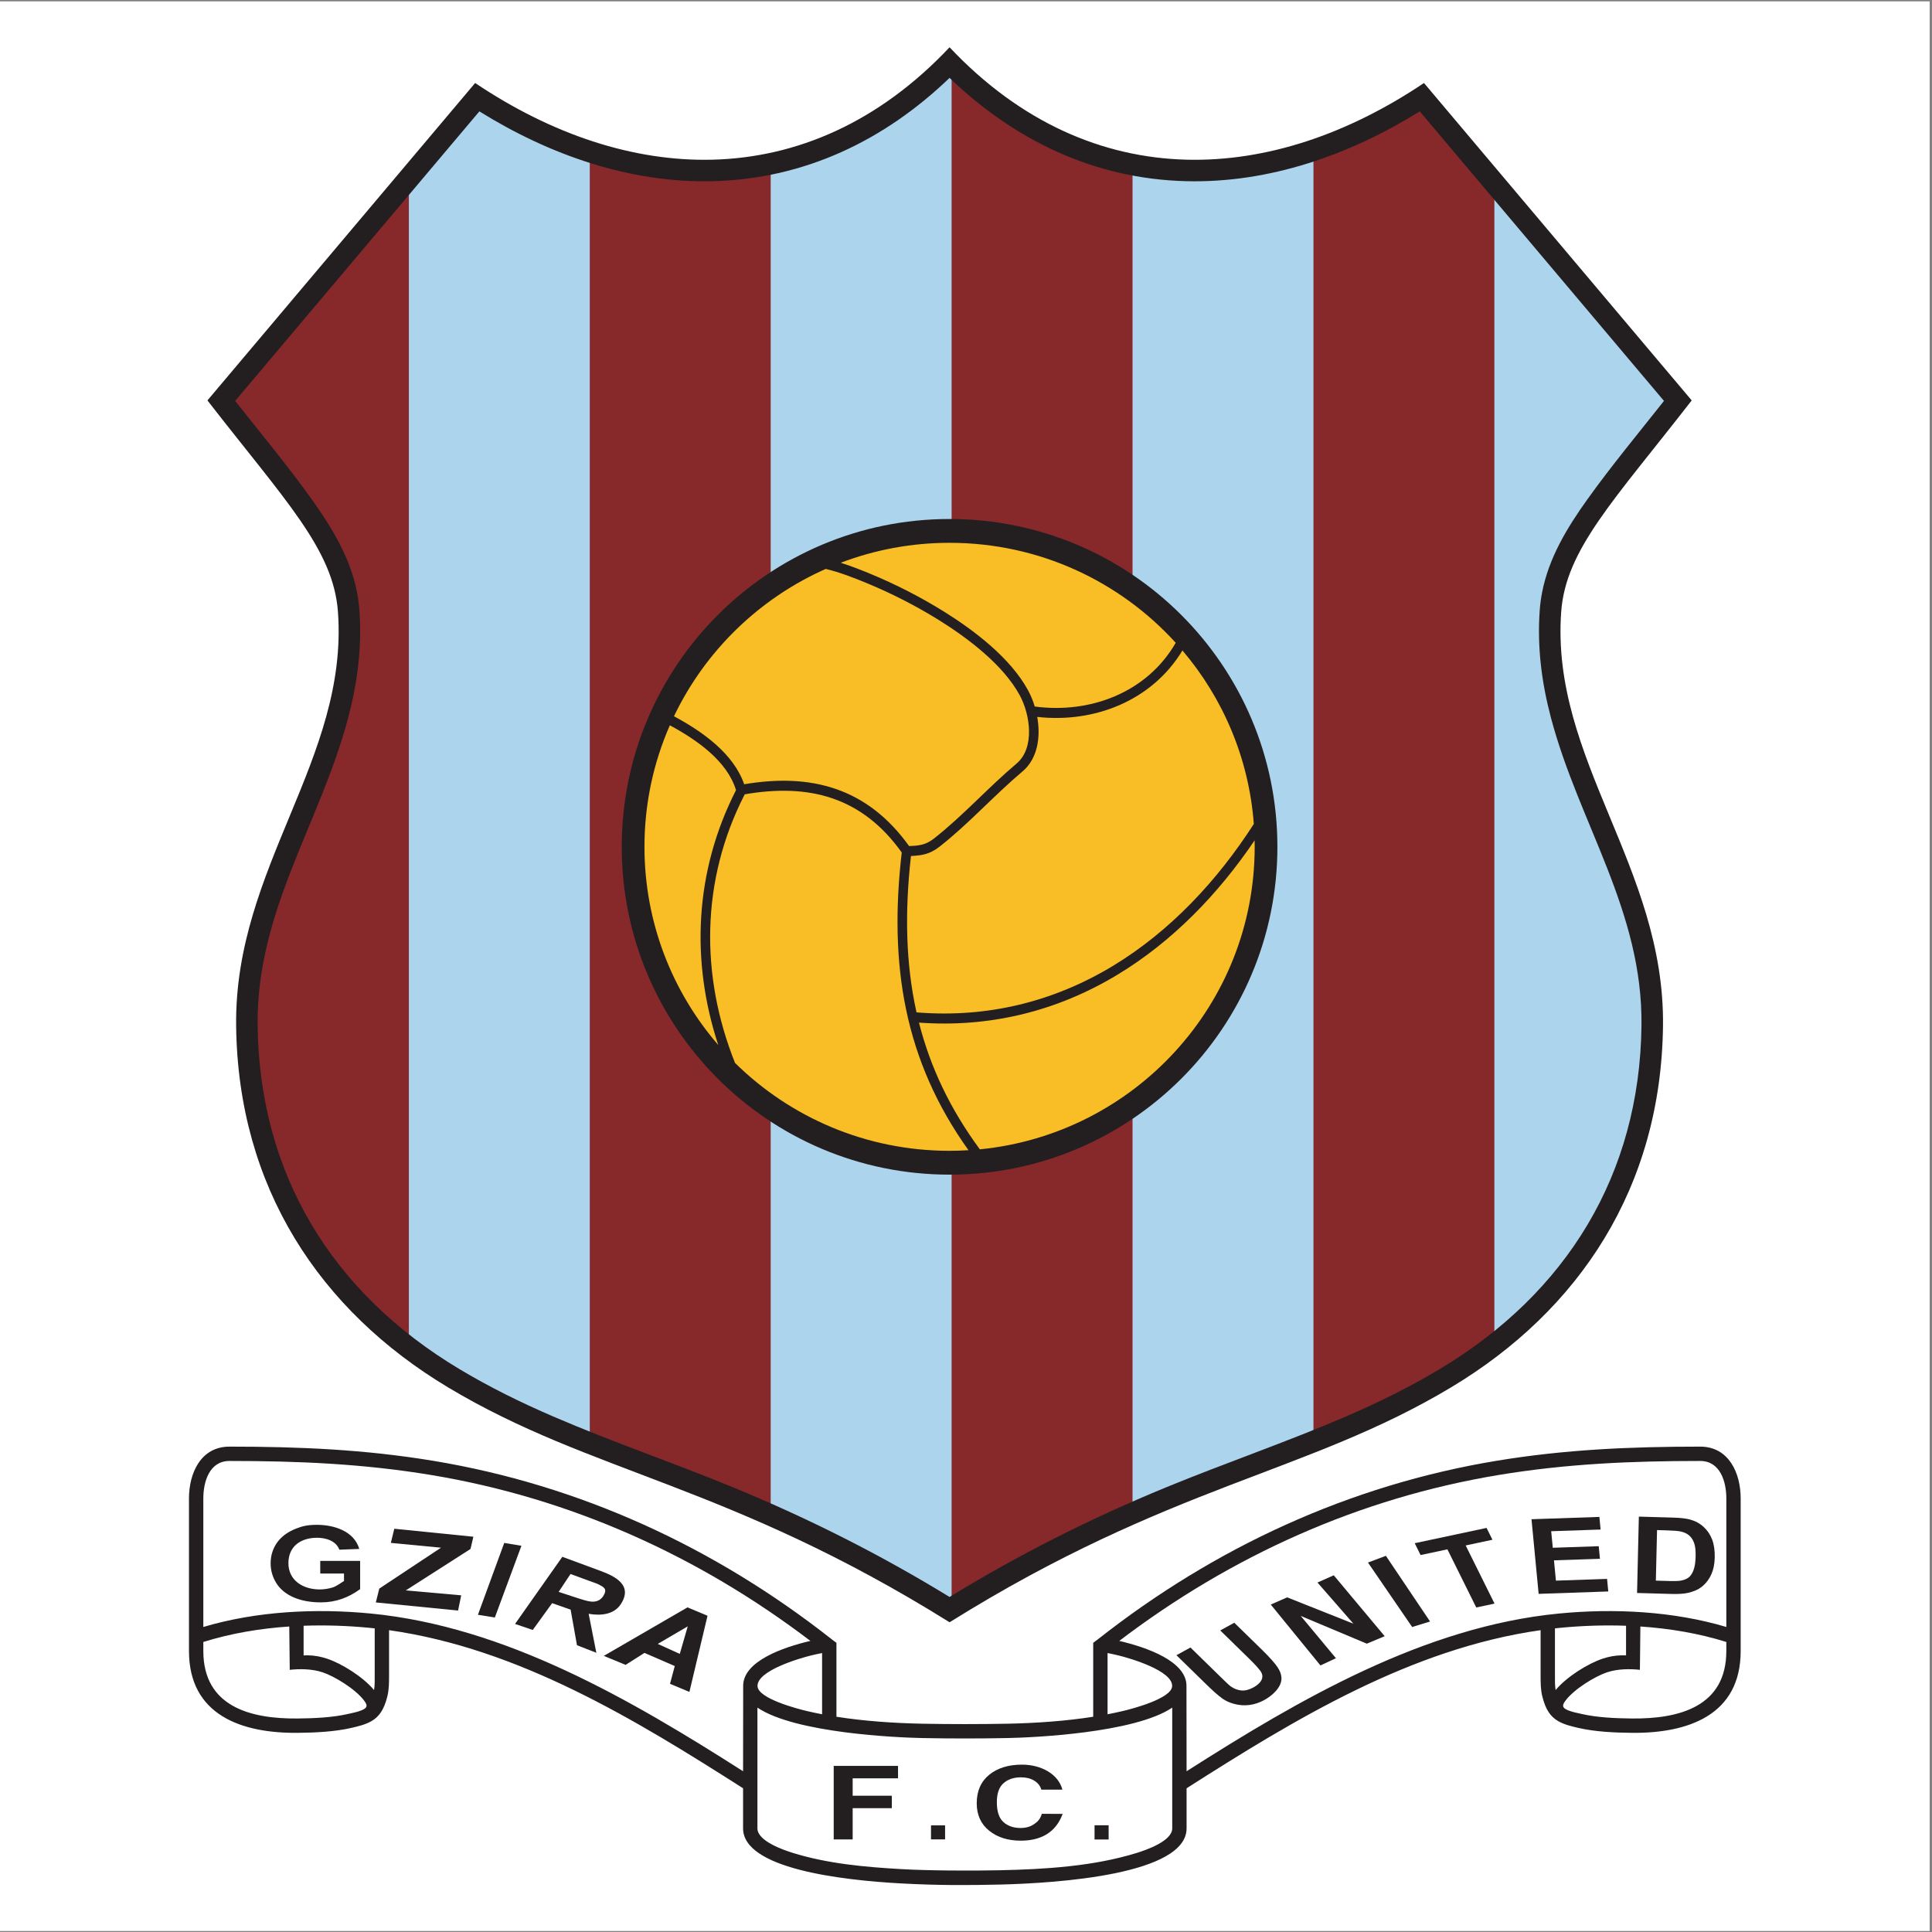
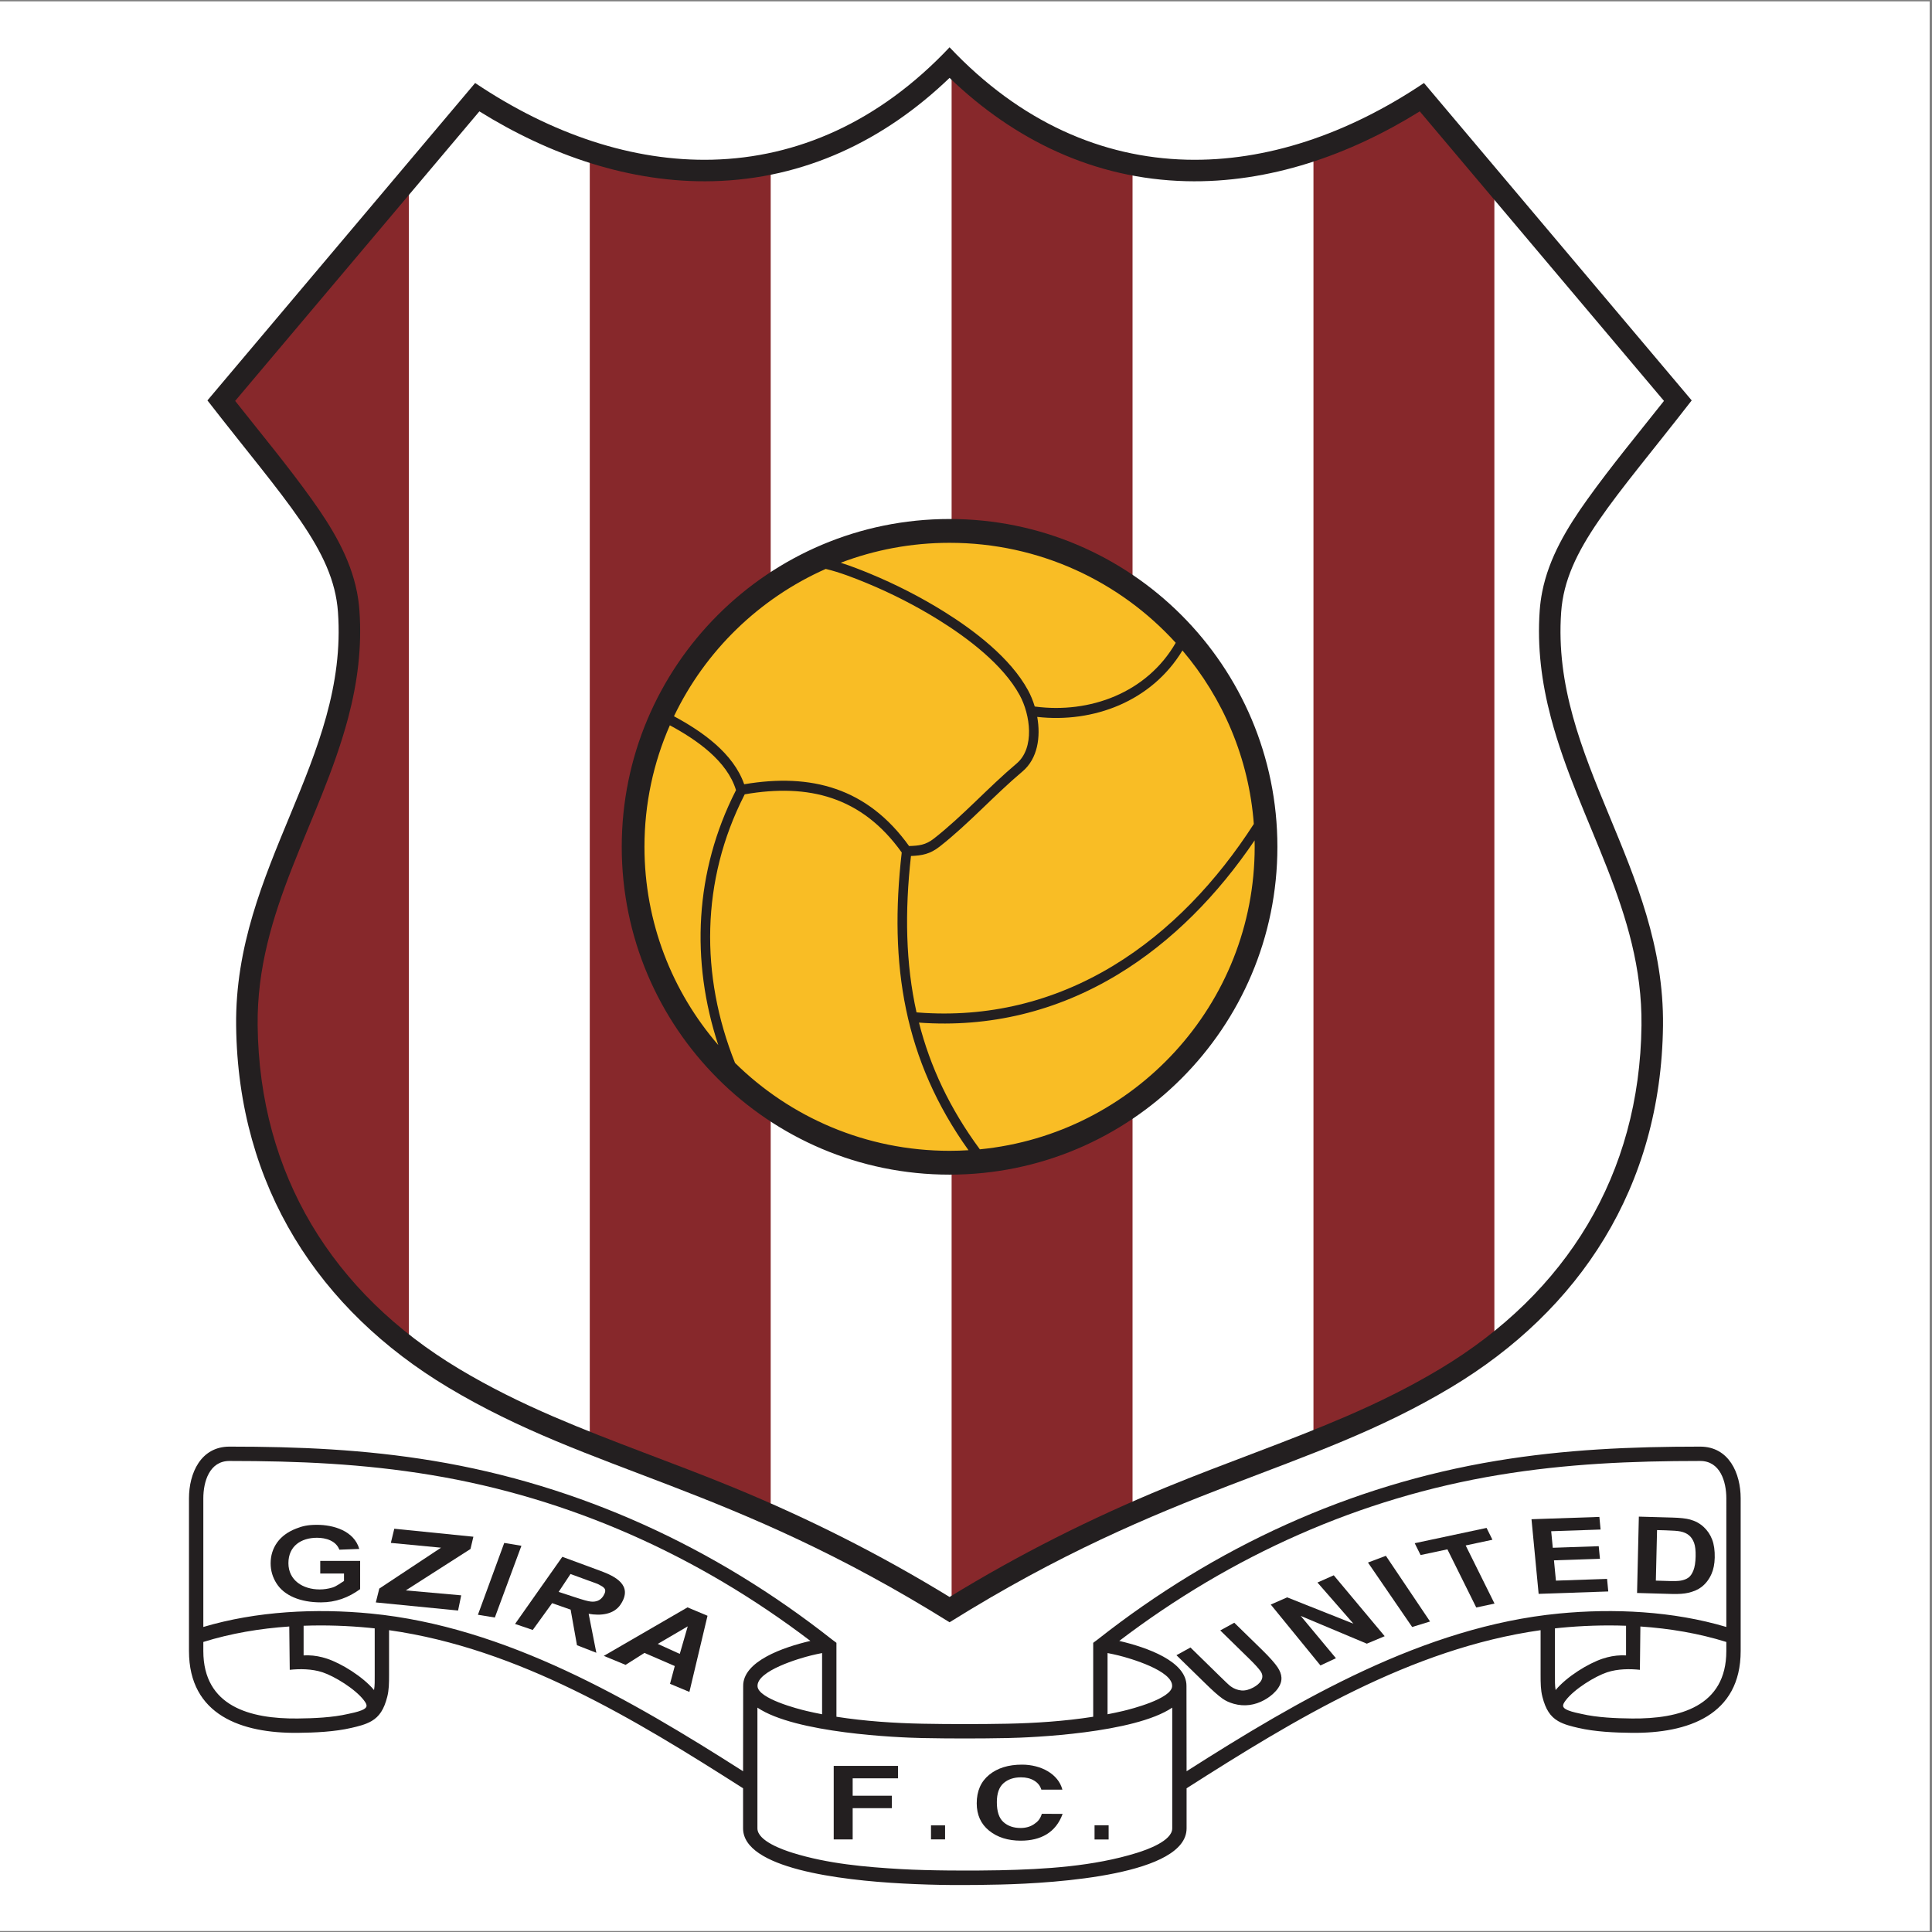
<svg xmlns="http://www.w3.org/2000/svg" width="596pt" height="596pt" viewBox="0 0 596 596" version="1.1">
  <rect x="0" y="0" width="596" height="596" fill="#808080" stroke="none" />
  <g id="surface1">
    <path style=" stroke:none;fill-rule:evenodd;fill:rgb(100%,100%,100%);fill-opacity:1;" d="M 0 0.418 L 595.277 0.418 L 595.277 595.691 L 0 595.691 L 0 0.418 " />
-     <path style=" stroke:none;fill-rule:evenodd;fill:rgb(67.799%,83.099%,92.899%);fill-opacity:1;" d="M 291.391 495.164 C 270.172 482.176 248.09 471.055 225.086 461.586 C 206.664 453.996 187.785 447.566 169.484 439.676 C 159.387 435.324 149.527 430.465 140.094 424.809 C 100.117 400.832 77.07 363.297 76.531 316.371 C 76.121 280.422 95.766 253.875 104.562 220.652 C 107.355 210.113 108.715 199.434 107.934 188.531 C 107.805 186.73 107.566 184.941 107.219 183.168 C 105.227 173.035 99.699 164.039 93.77 155.754 C 86.332 145.363 78.148 135.527 70.23 125.508 L 68.738 123.617 L 147.273 30.5 L 149.441 31.848 C 170.465 44.941 194.855 53.566 219.848 52.945 C 247.297 52.27 271.27 40.754 290.887 21.895 L 292.93 19.93 L 294.977 21.895 C 314.594 40.754 338.566 52.27 366.016 52.945 C 391.008 53.566 415.395 44.941 436.422 31.848 L 438.59 30.5 L 517.125 123.617 L 515.633 125.508 C 507.715 135.527 499.527 145.363 492.094 155.754 C 486.16 164.039 480.637 173.035 478.645 183.168 C 478.297 184.941 478.059 186.73 477.93 188.531 C 477.145 199.434 478.508 210.113 481.301 220.652 C 490.098 253.875 509.742 280.422 509.328 316.371 C 508.793 363.297 485.742 400.832 445.77 424.809 C 436.336 430.465 426.473 435.324 416.379 439.676 C 398.078 447.566 379.199 453.996 360.777 461.586 C 337.773 471.055 315.691 482.176 294.473 495.164 L 292.93 496.105 L 291.391 495.164 " />
    <path style=" stroke:none;fill-rule:evenodd;fill:rgb(52.899%,15.7%,16.899%);fill-opacity:1;" d="M 237.75 467.008 C 233.562 465.145 229.34 463.336 225.086 461.586 C 210.816 455.711 196.273 450.527 181.938 444.82 L 181.938 47.152 C 194.16 51.113 206.922 53.266 219.848 52.945 C 225.992 52.797 231.965 52.102 237.75 50.902 Z M 293.562 20.535 L 294.977 21.895 C 310.52 36.84 328.797 47.172 349.375 51.156 L 349.375 466.449 C 330.449 474.809 312.16 484.336 294.473 495.164 L 293.562 495.719 Z M 405.188 46.734 C 416.141 43.059 426.645 37.938 436.422 31.848 L 438.59 30.5 L 460.996 57.07 L 460.996 414.379 C 456.238 418.094 451.16 421.574 445.77 424.809 C 436.336 430.465 426.473 435.324 416.379 439.676 C 412.668 441.273 408.934 442.816 405.188 444.316 Z M 516.812 123.246 L 517.125 123.617 L 516.812 124.016 Z M 126.129 415.355 C 94.793 391.457 77.004 357.527 76.531 316.371 C 76.121 280.422 95.766 253.875 104.562 220.652 C 107.355 210.113 108.715 199.434 107.934 188.531 C 107.805 186.73 107.566 184.941 107.219 183.168 C 105.227 173.035 99.699 164.039 93.77 155.754 C 86.332 145.363 78.148 135.527 70.23 125.508 L 68.738 123.617 L 126.129 55.574 L 126.129 415.355 " />
    <path style=" stroke:none;fill-rule:evenodd;fill:rgb(13.699%,12.199%,12.5%);fill-opacity:1;" d="M 63.992 123.523 L 146.578 25.605 C 170.133 41.43 195.277 49.867 219.758 49.262 C 245.816 48.617 271.113 37.723 292.93 14.59 C 314.746 37.723 340.047 48.617 366.105 49.262 C 390.582 49.867 415.73 41.43 439.281 25.605 L 521.871 123.523 C 497.84 154.488 482.992 169.48 481.605 188.797 C 478.348 234.215 513.578 267.508 513.016 316.414 C 512.445 366.262 487.238 404.234 447.664 427.973 C 403.223 454.625 361.105 457.891 292.93 500.453 C 224.758 457.891 182.641 454.625 138.195 427.973 C 98.625 404.234 73.414 366.262 72.844 316.414 C 72.285 267.508 107.512 234.215 104.258 188.797 C 102.871 169.48 88.023 154.488 63.992 123.523 Z M 292.93 24.023 C 272.902 43.273 248.27 55.195 219.922 55.895 C 194.309 56.531 169.445 47.777 147.883 34.355 L 72.543 123.676 C 80.48 133.719 88.762 143.688 96.168 154.035 C 102.367 162.699 108.031 172.008 110.113 182.602 C 110.484 184.488 110.738 186.398 110.879 188.32 C 111.684 199.586 110.297 210.52 107.414 221.406 C 98.762 254.082 79.078 280.988 79.48 316.34 C 80.008 362.32 102.59 398.871 141.609 422.277 C 150.953 427.883 160.656 432.66 170.652 436.969 C 188.902 444.836 207.809 451.281 226.211 458.855 C 249.527 468.457 271.473 479.512 292.93 492.648 C 314.391 479.512 336.336 468.457 359.652 458.855 C 378.055 451.281 396.957 444.836 415.211 436.969 C 425.207 432.66 434.91 427.883 444.25 422.277 C 483.273 398.871 505.855 362.32 506.379 316.34 C 506.785 280.988 487.102 254.082 478.445 221.406 C 475.562 210.52 474.18 199.586 474.984 188.32 C 475.121 186.398 475.379 184.488 475.75 182.602 C 477.828 172.008 483.492 162.699 489.695 154.035 C 497.102 143.688 505.379 133.719 513.316 123.676 L 437.98 34.355 C 416.418 47.777 391.555 56.531 365.941 55.895 C 337.59 55.195 312.957 43.273 292.93 24.023 " />
    <path style=" stroke:none;fill-rule:evenodd;fill:rgb(97.6%,74.1%,14.499%);fill-opacity:1;" d="M 292.93 165.355 C 345.875 165.355 388.809 208.289 388.809 261.234 C 388.809 314.176 345.875 357.113 292.93 357.113 C 239.988 357.113 197.051 314.176 197.051 261.234 C 197.051 208.289 239.988 165.355 292.93 165.355 " />
    <path style=" stroke:none;fill-rule:evenodd;fill:rgb(13.699%,12.199%,12.5%);fill-opacity:1;" d="M 292.93 160.105 C 348.773 160.105 394.062 205.391 394.062 261.234 C 394.062 317.078 348.773 362.363 292.93 362.363 C 237.09 362.363 191.801 317.078 191.801 261.234 C 191.801 205.391 237.09 160.105 292.93 160.105 Z M 229.559 245.398 C 216.211 271.648 215.973 300.934 226.746 327.898 C 243.75 344.656 267.129 355.012 292.93 355.012 C 294.891 355.012 296.836 354.945 298.766 354.828 C 278.895 327.023 274.188 297.57 278.176 262.98 C 265.875 245.754 249.473 241.625 229.742 245.039 Z M 221.578 322.379 C 213.039 296.457 214.289 268.852 226.953 243.945 L 227.051 243.754 C 224.324 234.727 214.898 228.203 206.641 223.75 C 201.605 235.23 198.809 247.906 198.809 261.234 C 198.809 284.594 207.391 305.961 221.578 322.379 Z M 283.289 312.348 C 304.574 313.977 324.914 309.121 343.395 297.926 C 360.965 287.277 375.484 271.75 386.789 254.184 C 385.27 233.852 377.238 215.324 364.773 200.66 C 355.277 216.352 337.332 223.113 319.973 221.156 C 321.078 227.332 320.133 234.02 315.426 237.984 C 306.648 245.375 298.895 254.09 289.883 261.152 C 286.883 263.504 284.453 263.91 281.023 264.066 C 279.09 281.316 279.375 297.234 282.738 312.305 Z M 387.031 259.25 C 375.812 275.828 361.711 290.402 344.867 300.605 C 325.996 312.039 305.215 317.043 283.492 315.465 C 286.941 329.047 292.984 341.957 302.273 354.555 C 349.863 349.879 387.055 309.875 387.055 261.234 C 387.055 260.57 387.047 259.91 387.031 259.25 Z M 319.203 217.945 L 319.352 217.969 C 336.125 220.18 353.758 213.793 362.699 198.297 C 345.477 179.355 320.598 167.453 292.93 167.453 C 281.102 167.453 269.789 169.633 259.359 173.602 C 262.574 174.621 265.789 175.898 268.422 176.984 C 276.234 180.215 283.969 184.16 291.188 188.656 C 300.488 194.449 311.695 202.93 317.141 212.949 C 317.961 214.453 318.664 216.148 319.203 217.945 Z M 280.441 260.996 C 283.48 260.887 285.523 260.707 288.117 258.676 C 297.086 251.645 304.832 242.938 313.578 235.57 C 319.332 230.723 317.797 220.406 314.578 214.484 C 309.422 204.996 298.484 196.801 289.684 191.316 C 282.598 186.906 275.008 183.031 267.34 179.863 C 263.793 178.398 258.973 176.5 254.73 175.508 C 234.211 184.602 217.555 200.797 207.914 220.957 C 216.645 225.656 226.246 232.375 229.574 241.934 C 250.223 238.438 267.547 243.023 280.441 260.996 " />
    <path style=" stroke:none;fill-rule:evenodd;fill:rgb(13.699%,12.199%,12.5%);fill-opacity:1;" d="M 249.996 506.203 C 215.449 479.926 175.875 462.105 132.895 455.004 C 111.953 451.543 91.957 450.691 70.789 450.691 C 64.59 450.691 62.723 457.098 62.723 462.227 L 62.723 501.902 C 79.18 497.004 97.441 496.117 114.387 497.758 C 155.945 501.785 194.59 524.316 229.23 546.41 L 229.262 520.16 C 229.137 512.496 241.547 508.168 249.996 506.203 Z M 345.277 506.203 C 379.828 479.926 419.398 462.105 462.383 455.004 C 483.32 451.543 503.316 450.691 524.488 450.691 C 530.684 450.691 532.555 457.098 532.555 462.227 L 532.551 501.902 C 516.094 497.004 497.836 496.117 480.887 497.758 C 439.328 501.785 400.688 524.316 366.047 546.41 L 366.012 520.16 C 366.141 512.496 353.73 508.168 345.277 506.203 Z M 337.242 506.793 L 337.242 529.598 C 328.473 530.973 319.305 531.574 310.719 531.746 C 302.465 531.906 292.812 531.906 284.555 531.746 C 275.973 531.574 266.805 530.973 258.031 529.598 L 258.031 506.793 L 256.555 505.684 C 220.527 477.32 178.926 458.129 133.613 450.637 C 112.434 447.137 92.203 446.266 70.789 446.266 C 61.91 446.266 58.297 454.496 58.297 462.227 L 58.297 509.312 C 58.297 529.172 74.645 534.727 91.828 534.562 C 97.137 534.512 103.242 534.238 108.418 533.031 C 110.309 532.594 112.746 532.035 114.645 530.918 C 117.004 529.527 118.461 527.379 119.465 523.426 C 119.996 521.332 120.02 519.25 120.02 516.754 L 120.02 502.891 C 160.051 508.555 195.871 530.383 229.23 551.664 L 229.23 564.027 C 229.23 576.348 258.953 580.012 278.551 581.047 C 289.344 581.617 298.277 581.602 308.508 581.363 C 326.418 580.938 366.047 578.254 366.047 564.027 L 366.047 551.664 C 399.406 530.383 435.223 508.555 475.258 502.891 L 475.258 516.754 C 475.258 519.25 475.277 521.332 475.809 523.426 C 476.812 527.379 478.27 529.527 480.633 530.918 C 482.531 532.035 484.969 532.594 486.859 533.031 C 492.031 534.238 498.141 534.512 503.445 534.562 C 520.629 534.727 536.977 529.172 536.977 509.312 L 536.977 462.227 C 536.977 454.496 533.367 446.266 524.488 446.266 C 503.074 446.266 482.844 447.137 461.66 450.637 C 416.348 458.129 374.746 477.32 338.719 505.684 Z M 310.809 536.168 C 318.383 536.02 349.926 534.676 361.621 526.785 L 361.621 564.027 C 361.621 567.945 353.617 570.688 350.746 571.582 C 337.332 575.758 322.391 576.648 308.371 576.953 C 299.402 577.145 286.352 577.074 278.195 576.609 C 266.93 575.969 255.336 574.945 244.527 571.582 C 241.656 570.688 233.656 567.945 233.656 564.027 L 233.656 526.785 C 245.348 534.676 276.891 536.02 284.469 536.168 C 293.176 536.34 302.102 536.34 310.809 536.168 Z M 341.668 528.832 L 341.668 509.949 C 342.805 510.168 343.938 510.414 345.062 510.688 C 348.461 511.512 361.91 515.398 361.586 520.227 C 361.324 524.02 349.207 527.168 346.426 527.82 C 344.863 528.188 343.277 528.523 341.668 528.832 Z M 483.016 524.523 C 485.703 520.996 492.098 517.102 495.777 515.883 C 499.078 514.789 502.875 514.797 505.891 515.121 L 506.039 501.754 C 515.098 502.367 524.094 503.883 532.551 506.527 L 532.551 509.312 C 532.551 526.457 518.059 530.277 503.488 530.137 C 498.527 530.09 492.699 529.852 487.863 528.723 C 486.922 528.504 485.094 528.176 483.719 527.605 C 481.766 526.797 481.871 526.023 483.016 524.523 Z M 479.891 521.363 C 479.641 519.91 479.684 518.422 479.684 516.754 L 479.684 502.336 C 480.227 502.277 480.77 502.215 481.312 502.164 C 487.934 501.523 494.77 501.277 501.617 501.527 L 501.617 510.672 C 501.16 510.648 500.707 510.633 500.246 510.645 C 498.227 510.684 496.305 511.047 494.387 511.684 C 489.961 513.148 483.352 517.203 479.891 521.363 Z M 253.605 528.832 L 253.605 509.949 C 252.469 510.168 251.34 510.414 250.215 510.688 C 246.812 511.512 233.363 515.398 233.691 520.227 C 233.949 524.02 246.07 527.168 248.852 527.82 C 250.414 528.188 252 528.523 253.605 528.832 Z M 112.258 524.523 C 109.57 520.996 103.176 517.102 99.5 515.883 C 96.195 514.789 92.398 514.797 89.383 515.121 L 89.234 501.754 C 80.18 502.367 71.18 503.883 62.723 506.527 L 62.723 509.312 C 62.723 526.457 77.219 530.277 91.785 530.137 C 96.746 530.09 102.578 529.852 107.41 528.723 C 108.355 528.504 110.18 528.176 111.555 527.605 C 113.512 526.797 113.402 526.023 112.258 524.523 Z M 115.387 521.363 C 115.637 519.91 115.594 518.422 115.594 516.754 L 115.594 502.336 C 115.051 502.277 114.508 502.215 113.961 502.164 C 107.344 501.523 100.508 501.277 93.66 501.527 L 93.66 510.672 C 94.113 510.648 94.57 510.633 95.027 510.645 C 97.051 510.684 98.969 511.047 100.891 511.684 C 105.316 513.148 111.922 517.203 115.387 521.363 " />
    <path style=" stroke:none;fill-rule:nonzero;fill:rgb(13.699%,12.199%,12.5%);fill-opacity:1;" d="M 98.793 485.414 L 98.793 481.516 L 111.098 481.516 L 111.098 490.227 C 107.469 492.879 103.523 494.312 99.023 494.312 C 95.824 494.312 93.031 493.809 90.652 492.797 C 88.27 491.777 86.48 490.328 85.285 488.438 C 84.09 486.547 83.488 484.492 83.488 482.273 C 83.488 479.867 84.16 477.723 85.492 475.848 C 86.832 473.98 88.785 472.547 91.363 471.543 C 93.324 470.781 94.879 470.391 97.801 470.391 C 102.836 470.391 109.211 472.219 110.828 477.828 L 104.691 478.062 C 103.629 475.281 100.512 474.383 97.801 474.383 C 92.891 474.383 88.973 476.93 88.973 482.215 C 88.973 487.539 93.473 490.324 98.625 490.324 C 99.922 490.324 101.219 490.129 102.52 489.746 C 103.816 489.367 105.191 488.262 106.121 487.719 L 106.121 485.414 L 98.793 485.414 " />
    <path style=" stroke:none;fill-rule:nonzero;fill:rgb(13.699%,12.199%,12.5%);fill-opacity:1;" d="M 115.938 494.332 L 117.008 490.055 L 136.051 477.445 L 120.57 475.969 L 121.633 471.598 L 146.031 474.062 C 145.734 475.324 145.438 476.59 145.141 477.844 L 125.18 490.621 L 142.277 492.141 L 141.312 496.832 L 115.938 494.332 " />
    <path style=" stroke:none;fill-rule:nonzero;fill:rgb(13.699%,12.199%,12.5%);fill-opacity:1;" d="M 147.434 498.137 L 155.551 475.977 L 160.852 476.852 L 152.652 498.988 L 147.434 498.137 " />
    <path style=" stroke:none;fill-rule:nonzero;fill:rgb(13.699%,12.199%,12.5%);fill-opacity:1;" d="M 158.887 500.969 L 173.473 480.258 L 185.293 484.621 C 189.605 486.219 195.422 488.961 191.465 494.934 C 189.367 498.102 185.242 498.492 181.594 497.836 L 183.965 509.863 L 177.992 507.535 L 176.031 496.555 L 170.328 494.555 L 164.348 502.824 Z M 172.34 491.078 L 177.098 492.641 C 180.172 493.648 181.344 493.957 182.211 494.059 C 183.836 494.242 185.223 493.758 186.113 492.336 C 187.488 490.141 186.258 489.633 184.699 488.789 C 184.215 488.527 183.527 488.328 180.895 487.359 L 176 485.559 L 172.34 491.078 " />
    <path style=" stroke:none;fill-rule:nonzero;fill:rgb(13.699%,12.199%,12.5%);fill-opacity:1;" d="M 212.672 521.938 L 206.691 519.438 L 208.16 513.953 L 198.809 509.902 L 192.988 513.594 L 186.266 510.82 L 212.086 495.855 L 218.262 498.445 Z M 209.703 510.207 L 212.16 501.711 L 202.91 507.125 Z M 209.703 510.207 " />
    <path style=" stroke:none;fill-rule:nonzero;fill:rgb(13.699%,12.199%,12.5%);fill-opacity:1;" d="M 362.918 510.613 L 367.246 508.234 L 376.172 516.965 C 377.914 518.664 379.059 519.789 379.672 520.234 C 380.672 520.961 381.777 521.371 382.965 521.488 C 384.16 521.602 385.484 521.199 386.691 520.539 C 388.656 519.461 390.398 517.617 388.801 515.449 C 388.246 514.695 387.199 513.5 385.594 511.93 L 376.434 502.969 L 380.762 500.594 L 389.363 508.992 C 391.797 511.371 393.344 513.172 394.098 514.297 C 394.855 515.422 395.262 516.496 395.312 517.531 C 395.465 520.551 392.375 523.145 390.02 524.441 C 387.113 526.035 383.91 526.527 380.605 525.602 C 379.293 525.234 378.145 524.715 377.18 524.043 C 375.75 523.051 373.953 521.395 371.684 519.176 L 362.918 510.613 " />
    <path style=" stroke:none;fill-rule:nonzero;fill:rgb(13.699%,12.199%,12.5%);fill-opacity:1;" d="M 407.344 513.773 L 392.016 494.988 L 397.074 492.766 L 417.516 500.891 L 406.422 488.191 L 411.449 485.961 L 427.16 504.746 L 421.648 507.055 L 401.266 498.496 L 412.121 511.543 L 407.344 513.773 " />
    <path style=" stroke:none;fill-rule:nonzero;fill:rgb(13.699%,12.199%,12.5%);fill-opacity:1;" d="M 435.633 501.91 L 422.004 482.027 L 427.527 479.949 L 441.156 500.215 L 435.633 501.91 " />
    <path style=" stroke:none;fill-rule:nonzero;fill:rgb(13.699%,12.199%,12.5%);fill-opacity:1;" d="M 455.406 495.891 L 446.508 477.953 L 438.234 479.715 L 436.422 476.062 L 458.59 471.344 L 460.402 474.996 L 452.145 476.754 L 461.047 494.691 L 455.406 495.891 " />
    <path style=" stroke:none;fill-rule:nonzero;fill:rgb(13.699%,12.199%,12.5%);fill-opacity:1;" d="M 474.652 491.688 L 472.449 468.664 L 493.391 467.949 L 493.762 471.844 L 478.523 472.367 L 479.016 477.469 L 493.191 476.984 L 493.562 480.859 L 479.383 481.348 L 479.984 487.609 L 495.762 487.07 L 496.133 490.949 L 474.652 491.688 " />
    <path style=" stroke:none;fill-rule:nonzero;fill:rgb(13.699%,12.199%,12.5%);fill-opacity:1;" d="M 505.566 467.863 L 515.996 468.156 C 518.344 468.223 520.129 468.422 521.359 468.758 C 523.008 469.211 524.41 469.977 525.566 471.051 C 526.727 472.121 527.598 473.418 528.18 474.938 C 528.758 476.461 529.023 478.324 528.973 480.535 C 528.926 482.469 528.598 484.133 527.984 485.523 C 527.242 487.215 526.199 488.57 524.859 489.594 C 523.855 490.371 522.504 490.961 520.812 491.359 C 519.547 491.66 517.855 491.777 515.746 491.719 L 505.016 491.414 Z M 511.18 472.012 L 510.812 487.605 L 515.07 487.727 C 516.66 487.77 517.816 487.73 518.527 487.598 C 519.453 487.434 520.23 487.129 520.855 486.688 C 521.477 486.242 521.988 485.496 522.402 484.453 C 522.809 483.41 523.039 481.977 523.082 480.152 C 523.125 478.336 522.961 476.934 522.602 475.949 C 522.234 474.961 521.715 474.184 521.035 473.621 C 520.352 473.055 519.477 472.66 518.414 472.441 C 517.625 472.266 516.066 472.148 513.738 472.082 L 511.18 472.012 " />
    <path style=" stroke:none;fill-rule:nonzero;fill:rgb(13.699%,12.199%,12.5%);fill-opacity:1;" d="M 257.191 567.441 L 257.191 544.758 L 277.031 544.758 L 277.031 548.594 L 263.039 548.594 L 263.039 553.961 L 275.117 553.961 L 275.117 557.801 L 263.039 557.801 L 263.039 567.441 L 257.191 567.441 " />
    <path style=" stroke:none;fill-rule:nonzero;fill:rgb(13.699%,12.199%,12.5%);fill-opacity:1;" d="M 287.203 567.43 L 287.203 563.105 L 291.547 563.105 L 291.547 567.43 L 287.203 567.43 " />
    <path style=" stroke:none;fill-rule:nonzero;fill:rgb(13.699%,12.199%,12.5%);fill-opacity:1;" d="M 321.391 559.543 L 327.809 559.555 C 325.711 565.367 321.012 567.828 314.898 567.828 C 310.941 567.828 307.684 566.797 305.133 564.742 C 302.586 562.684 301.309 559.867 301.309 556.301 C 301.309 552.527 302.594 549.594 305.152 547.504 C 307.719 545.414 311.086 544.371 315.266 544.371 C 321.188 544.371 326.492 547.277 327.734 552.086 L 321.246 552.094 C 320.898 550.914 320.164 549.984 319.035 549.305 C 317.922 548.621 316.559 548.285 314.961 548.285 C 312.754 548.285 310.953 548.887 309.578 550.094 C 308.203 551.301 307.516 553.254 307.516 555.957 C 307.516 558.828 308.191 560.871 309.551 562.086 C 310.906 563.305 312.668 563.914 314.836 563.914 C 316.441 563.914 317.812 563.527 318.969 562.75 C 320.117 561.98 320.883 561.203 321.391 559.543 " />
    <path style=" stroke:none;fill-rule:nonzero;fill:rgb(13.699%,12.199%,12.5%);fill-opacity:1;" d="M 337.656 567.461 L 337.656 563.074 L 342 563.074 L 342 567.461 L 337.656 567.461 " />
  </g>
</svg>